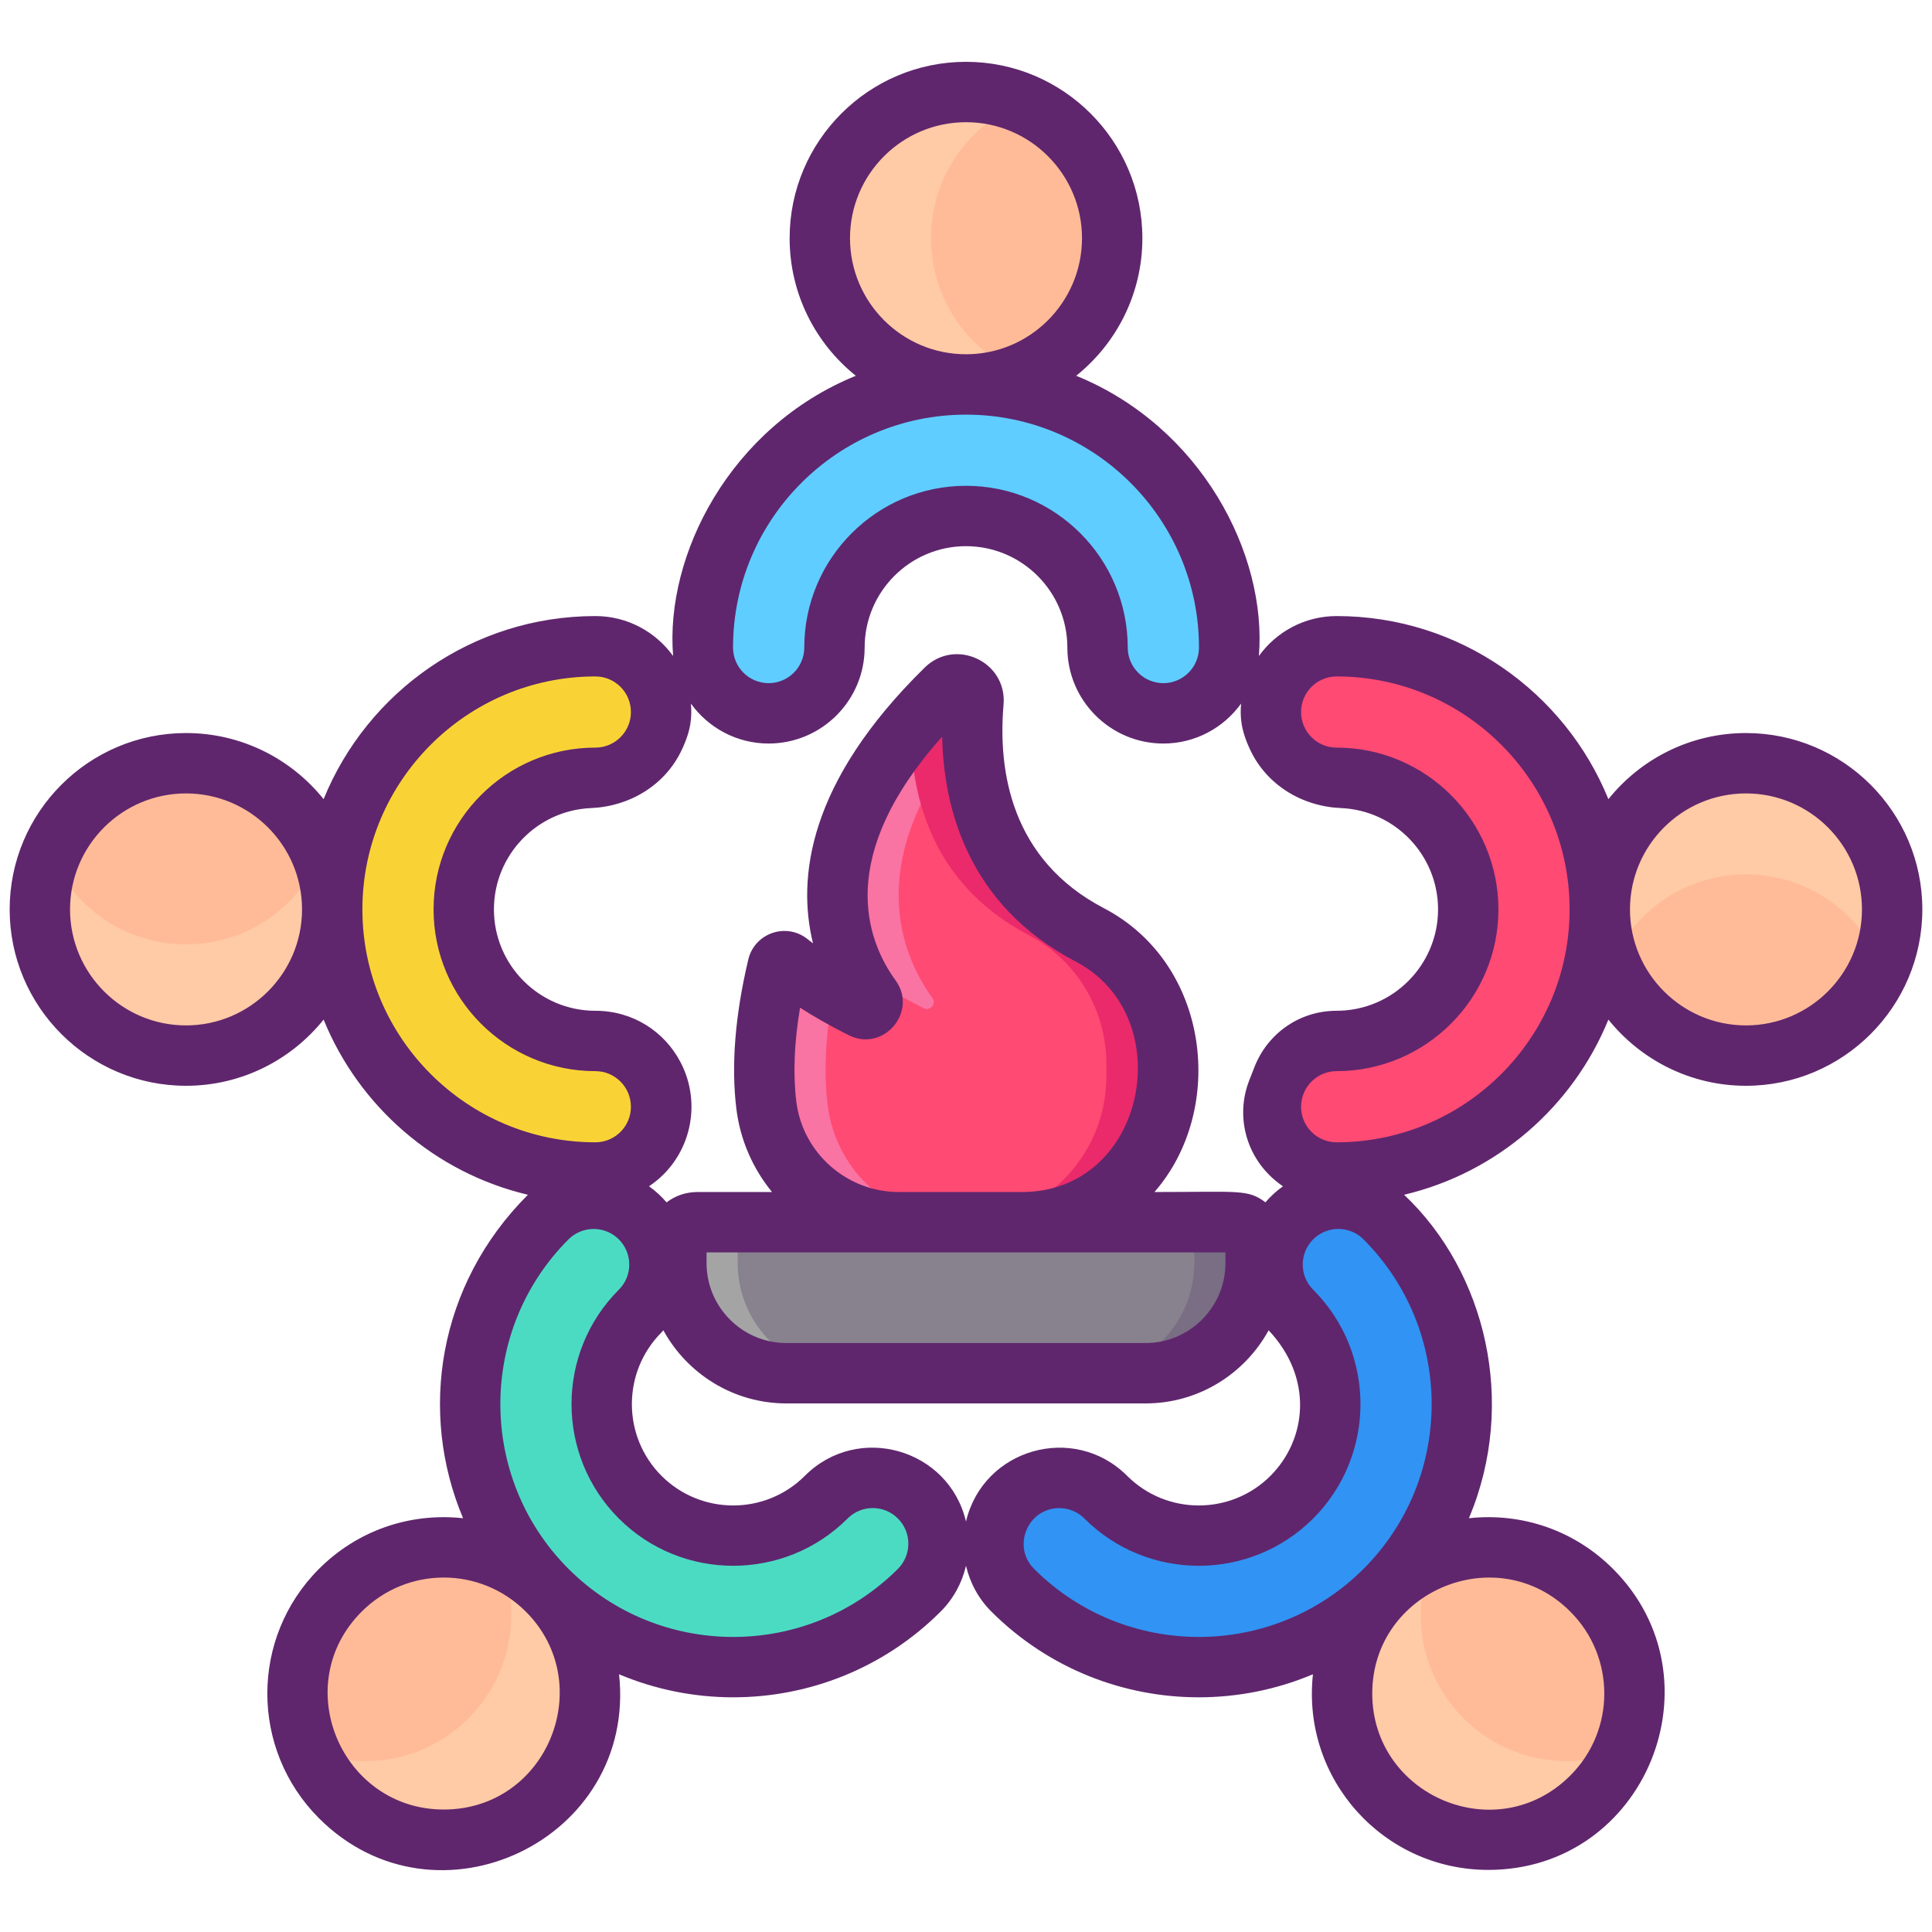
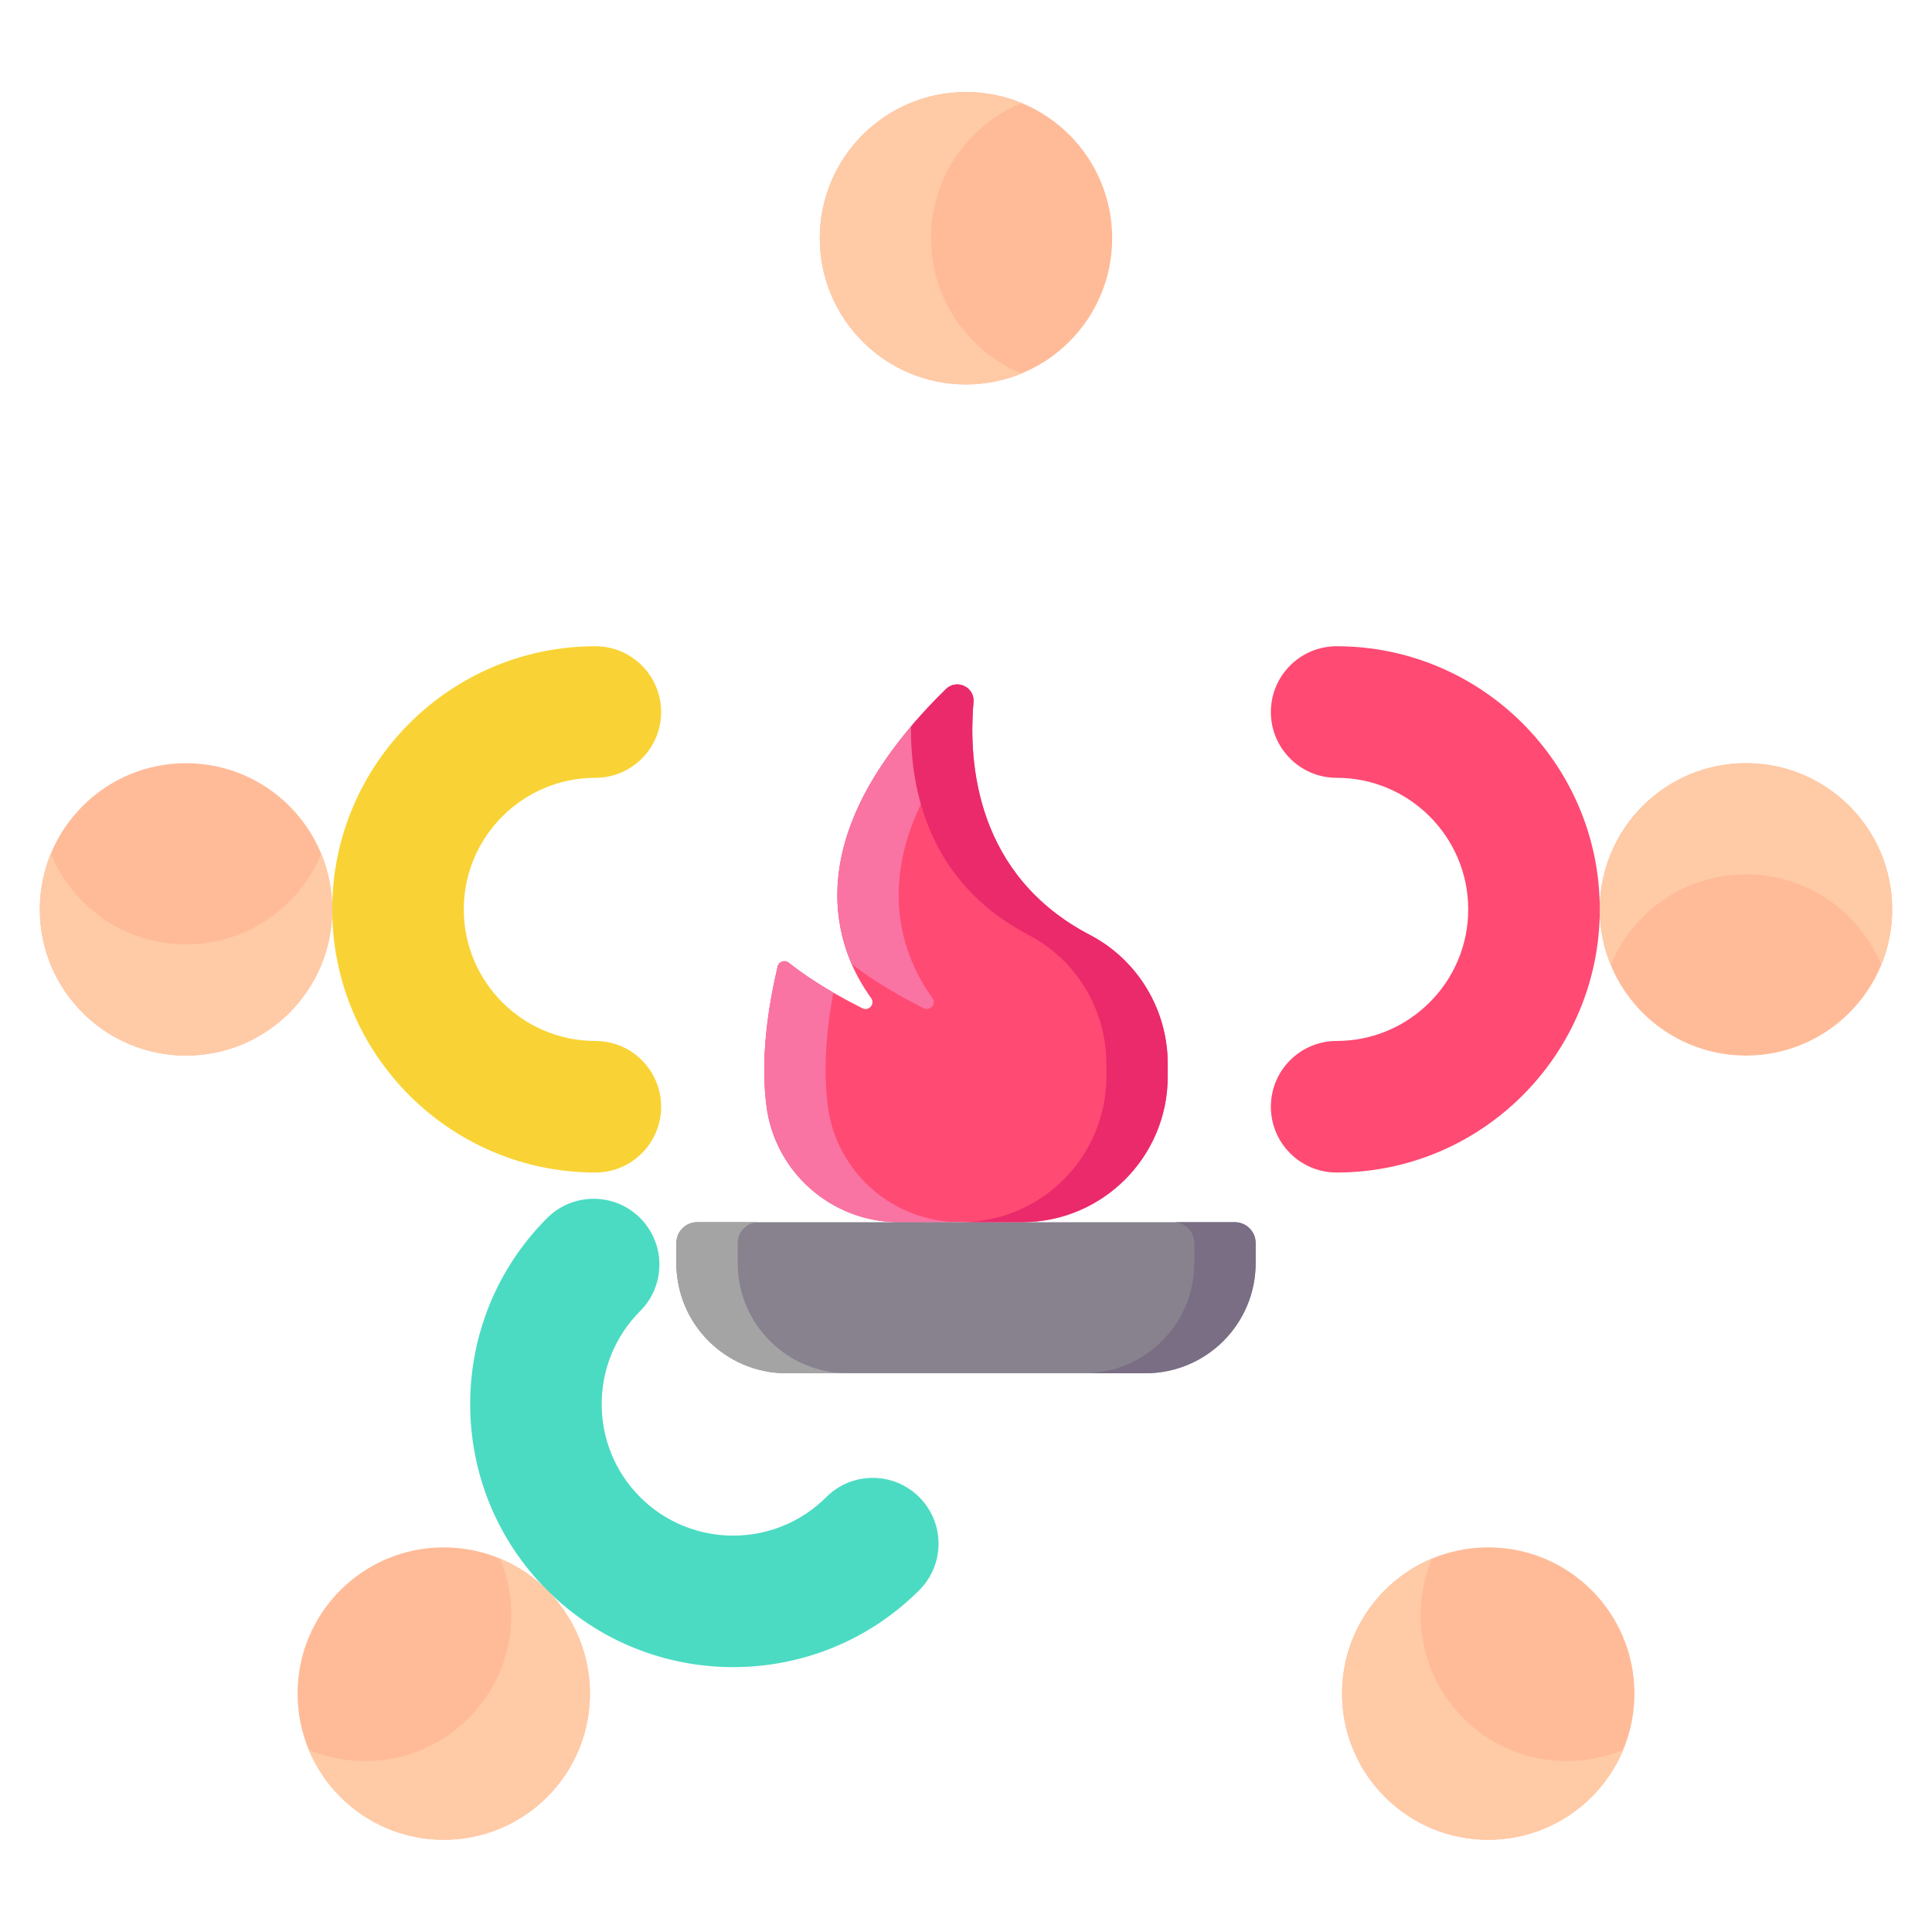
<svg xmlns="http://www.w3.org/2000/svg" id="Icon_Set" height="512" viewBox="0 0 256 256" width="512">
  <g>
    <g>
      <g>
        <g>
          <g>
            <g>
              <circle cx="128" cy="31.566" fill="#ffbb98" r="19.371" />
            </g>
          </g>
        </g>
        <g>
          <g>
            <g>
-               <path d="m154.151 94.522c-4.814 0-8.717-3.903-8.717-8.717 0-9.613-7.821-17.434-17.434-17.434s-17.434 7.821-17.434 17.434c0 4.814-3.903 8.717-8.717 8.717s-8.717-3.903-8.717-8.717c0-19.226 15.642-34.868 34.868-34.868s34.868 15.642 34.868 34.868c0 4.814-3.903 8.717-8.717 8.717z" fill="#5fcdff" />
-             </g>
+               </g>
          </g>
        </g>
        <g>
          <g>
            <g>
              <path d="m135.373 49.485c-2.27.934-4.756 1.454-7.37 1.454-10.701 0-19.378-8.677-19.378-19.378 0-10.691 8.677-19.368 19.378-19.368 2.614 0 5.1.521 7.37 1.454-7.046 2.899-12.008 9.826-12.008 17.914 0 8.097 4.962 15.025 12.008 17.924z" fill="#ffcaa6" />
            </g>
          </g>
        </g>
      </g>
      <g>
        <g>
          <g>
            <g>
              <circle cx="24.648" cy="120.498" fill="#ffbb98" r="19.371" />
            </g>
          </g>
        </g>
        <g>
          <g>
            <g>
              <path d="m87.604 94.347c0 4.814-3.903 8.717-8.717 8.717-9.613 0-17.434 7.821-17.434 17.434s7.821 17.434 17.434 17.434c4.814 0 8.717 3.903 8.717 8.717s-3.903 8.717-8.717 8.717c-19.226 0-34.868-15.641-34.868-34.868s15.641-34.868 34.868-34.868c4.814 0 8.717 3.903 8.717 8.717z" fill="#f9d335" />
            </g>
          </g>
        </g>
        <g>
          <g>
            <g>
              <path d="m42.567 113.125c.934 2.27 1.454 4.756 1.454 7.37 0 10.701-8.677 19.378-19.378 19.378-10.691 0-19.368-8.677-19.368-19.378 0-2.614.521-5.1 1.454-7.37 2.899 7.046 9.826 12.008 17.914 12.008 8.097 0 15.025-4.963 17.924-12.008z" fill="#ffcaa6" />
            </g>
          </g>
        </g>
      </g>
      <g>
        <g>
          <g>
            <g>
              <circle cx="58.799" cy="224.405" fill="#ffbb98" r="19.371" />
            </g>
          </g>
        </g>
        <g>
          <g>
            <g>
              <path d="m84.824 161.397c3.404 3.404 3.404 8.923 0 12.328-6.798 6.798-6.798 17.858 0 24.655s17.858 6.798 24.655 0c3.404-3.404 8.923-3.404 12.328 0 3.404 3.404 3.404 8.923 0 12.328-13.595 13.595-35.715 13.595-49.31 0s-13.595-35.715 0-49.31c3.404-3.405 8.923-3.405 12.327-.001z" fill="#4bdbc3" />
            </g>
          </g>
        </g>
        <g>
          <g>
            <g>
              <path d="m66.257 206.521c2.265.945 4.391 2.335 6.24 4.183 7.567 7.567 7.567 19.838 0 27.404-7.56 7.56-19.831 7.56-27.397-.007-1.848-1.848-3.238-3.975-4.183-6.24 7.032 2.932 15.439 1.543 21.158-4.176 5.724-5.725 7.114-14.132 4.182-21.164z" fill="#ffcaa6" />
            </g>
          </g>
        </g>
      </g>
      <g>
        <g>
          <g>
            <g>
              <circle cx="197.201" cy="224.405" fill="#ffbb98" r="19.371" />
            </g>
          </g>
        </g>
        <g>
          <g>
            <g>
-               <path d="m171.176 161.397c-3.404 3.404-3.404 8.923 0 12.328 6.798 6.798 6.798 17.858 0 24.655s-17.858 6.798-24.655 0c-3.404-3.404-8.923-3.404-12.328 0-3.404 3.404-3.404 8.923 0 12.328 13.595 13.595 35.715 13.595 49.31 0s13.595-35.715 0-49.31c-3.404-3.405-8.923-3.405-12.327-.001z" fill="#3193f3" />
-             </g>
+               </g>
          </g>
        </g>
        <g>
          <g>
            <g>
              <path d="m189.743 206.521c-2.265.945-4.391 2.335-6.24 4.183-7.567 7.567-7.567 19.838 0 27.404 7.56 7.56 19.831 7.56 27.397-.007 1.848-1.848 3.238-3.975 4.183-6.24-7.032 2.932-15.439 1.543-21.158-4.176-5.724-5.725-7.114-14.132-4.182-21.164z" fill="#ffcaa6" />
            </g>
          </g>
        </g>
      </g>
      <g>
        <g>
          <g>
            <g>
              <circle cx="231.352" cy="120.498" fill="#ffbb98" r="19.371" />
            </g>
          </g>
        </g>
        <g>
          <g>
            <g>
              <path d="m168.396 146.649c0-4.814 3.903-8.717 8.717-8.717 9.613 0 17.434-7.821 17.434-17.434s-7.821-17.434-17.434-17.434c-4.814 0-8.717-3.903-8.717-8.717s3.903-8.717 8.717-8.717c19.226 0 34.868 15.642 34.868 34.868s-15.641 34.868-34.868 34.868c-4.814 0-8.717-3.903-8.717-8.717z" fill="#ff4a73" />
            </g>
          </g>
        </g>
        <g>
          <g>
            <g>
              <path d="m213.433 127.871c-.934-2.27-1.454-4.756-1.454-7.37 0-10.701 8.677-19.378 19.378-19.378 10.691 0 19.368 8.677 19.368 19.378 0 2.614-.521 5.1-1.454 7.37-2.899-7.046-9.826-12.008-17.914-12.008-8.097 0-15.025 4.962-17.924 12.008z" fill="#ffcaa6" />
            </g>
          </g>
        </g>
      </g>
    </g>
    <g>
      <path d="m135.412 161.949h-16.29c-8.932 0-16.485-6.644-17.577-15.509-.578-4.692-.318-10.708 1.501-18.378.155-.652.934-.921 1.458-.503 1.545 1.233 4.742 3.538 9.772 6.041.855.426 1.713-.578 1.152-1.351-4.46-6.143-10.634-20.796 9.902-40.935 1.425-1.397 3.833-.279 3.662 1.709-.708 8.24.405 23.01 15.429 30.862 6.352 3.319 10.309 9.919 10.309 17.086v1.66c0 10.669-8.649 19.318-19.318 19.318z" fill="#ff4a73" />
      <path d="m127.252 161.947h-8.128c-8.935 0-16.489-6.643-17.578-15.508-.58-4.692-.32-10.707 1.501-18.38.152-.65.932-.921 1.458-.499 1.105.883 3.062 2.314 5.928 3.972-1.138 6.047-1.246 10.946-.759 14.907 1.089 8.865 8.643 15.508 17.578 15.508z" fill="#f973a3" />
      <path d="m128.992 93.022c-.087.997-.146 2.081-.152 3.24-14.896 17.583-9.369 30.355-5.283 35.985.558.775-.298 1.777-1.154 1.349-4.801-2.384-7.933-4.6-9.553-5.863-3.273-7.521-4.075-20.19 12.479-36.418 1.425-1.398 3.831-.281 3.663 1.707z" fill="#f973a3" />
      <path d="m151.787 181.961h-47.573c-8.059 0-14.591-6.533-14.591-14.591v-2.66c0-1.525 1.236-2.761 2.761-2.761h71.234c1.525 0 2.761 1.236 2.761 2.761v2.66c-.001 8.058-6.534 14.591-14.592 14.591z" fill="#87828e" />
      <path d="m154.73 140.971v1.658c0 10.669-8.648 19.317-19.317 19.317h-8.128c10.669 0 19.317-8.648 19.317-19.317v-1.658c0-7.169-3.956-13.769-10.312-17.085-13.211-6.903-15.665-19.16-15.578-27.624 1.36-1.609 2.894-3.257 4.617-4.947 1.425-1.398 3.831-.282 3.663 1.707-.71 8.242.406 23.013 15.427 30.864 6.355 3.317 10.311 9.917 10.311 17.085z" fill="#ea2a6a" />
      <path d="m112.34 181.963h-8.128c-8.057 0-14.592-6.535-14.592-14.592v-2.661c0-1.528 1.235-2.764 2.764-2.764h8.128c-1.528 0-2.764 1.235-2.764 2.764v2.661c0 8.057 6.535 14.592 14.592 14.592z" fill="#a4a4a5" />
      <path d="m166.38 164.71v2.661c0 8.057-6.535 14.592-14.592 14.592h-8.128c8.057 0 14.592-6.535 14.592-14.592v-2.661c0-1.528-1.235-2.764-2.764-2.764h8.128c1.529.001 2.764 1.236 2.764 2.764z" fill="#796e84" />
    </g>
-     <path d="m231.35 97.132c-7.36 0-13.94 3.42-18.23 8.76-5.78-14.21-19.74-24.26-36.01-24.26-4.24 0-7.99 2.09-10.3 5.29 1.096-13.498-7.643-30.384-24.21-37.13 5.34-4.28 8.77-10.86 8.77-18.23 0-12.88-10.48-23.37-23.37-23.37s-23.37 10.49-23.37 23.37c0 7.37 3.43 13.95 8.77 18.23-16.68 6.792-25.294 23.769-24.21 37.13-2.31-3.2-6.06-5.29-10.3-5.29-16.27 0-30.23 10.05-36.01 24.26-4.29-5.34-10.87-8.76-18.23-8.76-12.89 0-23.37 10.48-23.37 23.37 0 12.88 10.48 23.37 23.37 23.37 7.36 0 13.94-3.43 18.23-8.77 4.69 11.52 14.75 20.3 27.07 23.21-11.963 11.955-14.501 28.845-8.59 42.86-7.15-.77-14.06 1.68-19.09 6.71-9.13 9.13-9.13 23.91 0 33.05 15.53 15.52 42.13 2.88 39.76-19.08 4.82 2.03 9.97 3.05 15.12 3.05 9.96 0 19.91-3.79 27.49-11.36 1.73-1.73 2.84-3.84 3.36-6.07.52 2.23 1.63 4.34 3.36 6.07 7.58 7.57 17.53 11.36 27.49 11.36 5.15 0 10.3-1.02 15.12-3.05-1.51 13.97 9.4 25.92 23.23 25.92 20.9 0 31.11-25.31 16.53-39.89-5.02-5.02-11.93-7.48-19.09-6.71 6.45-15.3 2.22-32.66-8.59-42.86 12.32-2.91 22.38-11.69 27.07-23.21 4.29 5.34 10.87 8.77 18.23 8.77 12.89 0 23.37-10.49 23.37-23.37 0-12.89-10.48-23.37-23.37-23.37zm-206.7 38.74c-8.48 0-15.37-6.9-15.37-15.37 0-8.48 6.89-15.37 15.37-15.37 8.47 0 15.37 6.89 15.37 15.37 0 8.47-6.9 15.37-15.37 15.37zm87.98-104.31c0-8.47 6.89-15.37 15.37-15.37s15.37 6.9 15.37 15.37c0 8.48-6.89 15.38-15.37 15.38s-15.37-6.9-15.37-15.38zm15.37 23.38c17.02 0 30.87 13.84 30.87 30.86 0 2.6-2.12 4.72-4.72 4.72s-4.72-2.12-4.72-4.72c0-11.82-9.61-21.43-21.43-21.43s-21.43 9.61-21.43 21.43c0 2.6-2.12 4.72-4.72 4.72s-4.72-2.12-4.72-4.72c0-17.02 13.85-30.86 30.87-30.86zm-37.671 44.442c1.283-2.718 1.361-4.435 1.221-6.153 2.31 3.2 6.06 5.29 10.3 5.29 7.01 0 12.72-5.7 12.72-12.72 0-7.4 6.02-13.43 13.43-13.43s13.43 6.03 13.43 13.43c0 7.02 5.71 12.72 12.72 12.72 4.24 0 7.99-2.09 10.3-5.29-.139 1.717-.062 3.435 1.221 6.153 2.195 4.649 6.878 7.472 12.015 7.69 7.144.303 12.864 6.211 12.864 13.428 0 7.4-6.03 13.43-13.44 13.43-5.034 0-9.193 3.123-10.878 7.432l-.703 1.798c-1.927 4.926-.347 10.751 4.472 14.029-.888.627-1.657 1.346-2.326 2.123-2.342-1.765-3.47-1.365-14.704-1.365 9.525-10.905 7.418-30.233-6.698-37.609-12.35-6.454-14.047-18.231-13.296-26.975.487-5.683-6.377-8.899-10.449-4.907-15.485 15.187-16.921 27.899-14.801 36.537-.281-.21-.523-.398-.728-.562-2.818-2.248-7.014-.799-7.846 2.707-1.754 7.396-2.285 14.054-1.579 19.79.515 4.176 2.214 7.95 4.724 11.02h-9.916c-1.525 0-2.928.513-4.06 1.368-.668-.778-1.436-1.497-2.323-2.125.183-.125.38-.266.588-.423 4.971-3.739 6.47-10.557 3.568-16.059-2.137-4.052-6.302-6.778-11.266-6.778-7.41 0-13.44-6.03-13.44-13.43 0-7.217 5.72-13.125 12.864-13.428 5.137-.219 9.821-3.041 12.016-7.691zm28.336 30.515c-3.911-5.387-7.955-16.48 6.177-32.293.187 9.372 3.365 22.32 17.726 29.824 13.8 7.213 9.383 30.52-7.156 30.52h-16.29c-6.915 0-12.765-5.158-13.607-11.998-.448-3.636-.28-7.801.498-12.426 1.715 1.099 3.873 2.358 6.48 3.655 4.581 2.279 9.183-3.132 6.172-7.282zm43.713 36.05v1.42c0 5.84-4.751 10.591-10.591 10.591h-47.573c-5.84 0-10.591-4.751-10.591-10.591v-1.42zm-114.358-45.447c0-17.02 13.85-30.87 30.87-30.87 2.6 0 4.71 2.11 4.71 4.72 0 2.6-2.11 4.71-4.71 4.71-11.82 0-21.44 9.62-21.44 21.44 0 11.81 9.62 21.43 21.44 21.43 2.6 0 4.71 2.12 4.71 4.72s-2.11 4.71-4.71 4.71c-17.02 0-30.87-13.84-30.87-30.86zm10.78 119.27c-13.56 0-20.59-16.51-10.87-26.23 3.01-3 6.94-4.51 10.87-4.51s7.86 1.51 10.87 4.51c9.57 9.57 2.9 26.23-10.87 26.23zm60.18-31.89c-12.04 12.03-31.62 12.03-43.65 0-12.04-12.04-12.04-31.62 0-43.66 1.83-1.83 4.83-1.84 6.67 0 1.84 1.85 1.84 4.83 0 6.67-8.36 8.36-8.36 21.96 0 30.32 8.35 8.35 21.95 8.35 30.31 0 1.84-1.85 4.83-1.85 6.67 0 1.84 1.84 1.84 4.83 0 6.67zm9.02-6.27c-2.27-9.65-14.3-13.11-21.35-6.06-5.24 5.24-13.76 5.24-19 0-5.23-5.24-5.23-13.76 0-19 .089-.089.163-.187.249-.279 3.16 5.767 9.287 9.688 16.314 9.688h47.573c7.027 0 13.154-3.92 16.314-9.688 5.944 6.303 5.08 14.439.249 19.279-5.24 5.24-13.76 5.24-19 0-7.049-7.04-19.079-3.6-21.349 6.06zm80.07 11.93c6.01 6 6.01 15.73 0 21.73-9.72 9.72-26.24 2.7-26.24-10.87 0-13.63 16.6-20.51 26.24-10.86zm-27.39-5.66c-12.04 12.03-31.62 12.03-43.66 0-2.97-2.98-.83-8.05 3.34-8.05 1.26 0 2.44.49 3.33 1.38 8.36 8.35 21.96 8.35 30.31 0 8.36-8.36 8.36-21.96 0-30.32-1.84-1.84-1.84-4.82 0-6.67 1.84-1.84 4.84-1.84 6.67 0 12.04 12.04 12.04 31.62.01 43.66zm-3.57-56.52c-2.6 0-4.71-2.11-4.71-4.71s2.11-4.72 4.71-4.72c11.82 0 21.44-9.62 21.44-21.43 0-11.82-9.62-21.44-21.44-21.44-2.6 0-4.71-2.11-4.71-4.71 0-2.61 2.11-4.72 4.71-4.72 17.02 0 30.87 13.85 30.87 30.87s-13.85 30.86-30.87 30.86zm54.24-15.49c-8.47 0-15.37-6.9-15.37-15.37 0-8.48 6.9-15.37 15.37-15.37 8.48 0 15.37 6.89 15.37 15.37 0 8.47-6.89 15.37-15.37 15.37z" fill="#5f266d" />
  </g>
</svg>